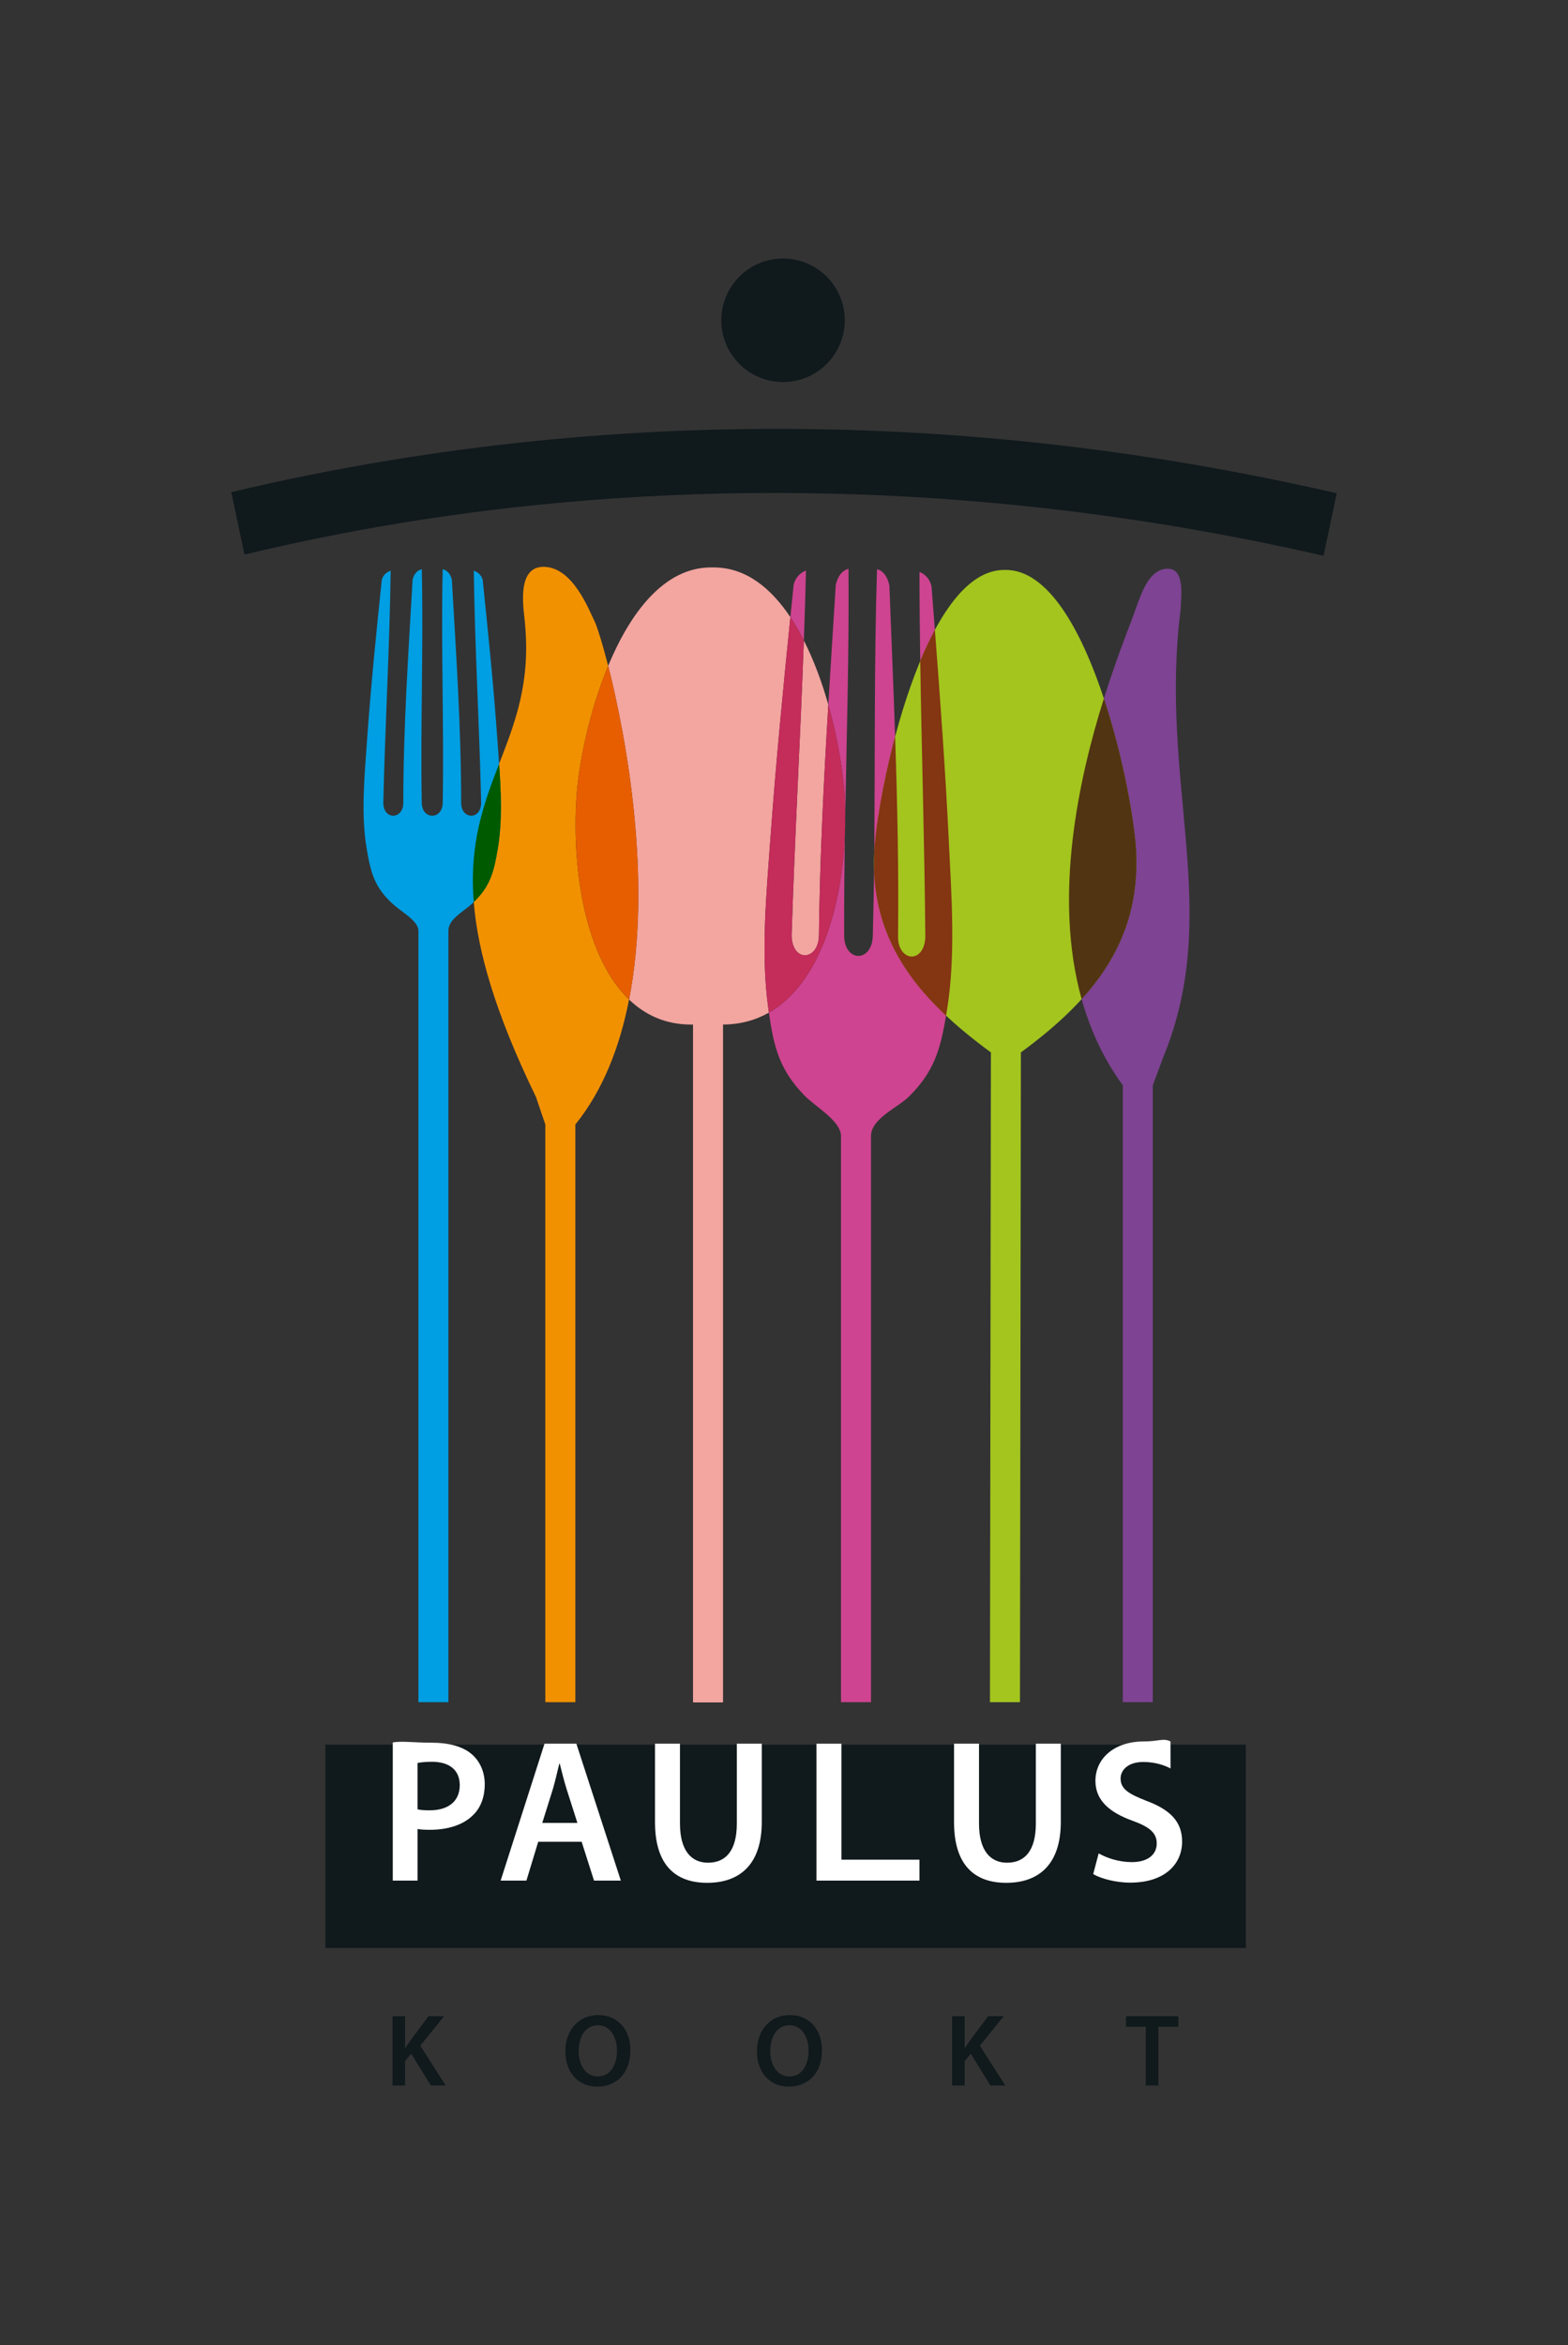
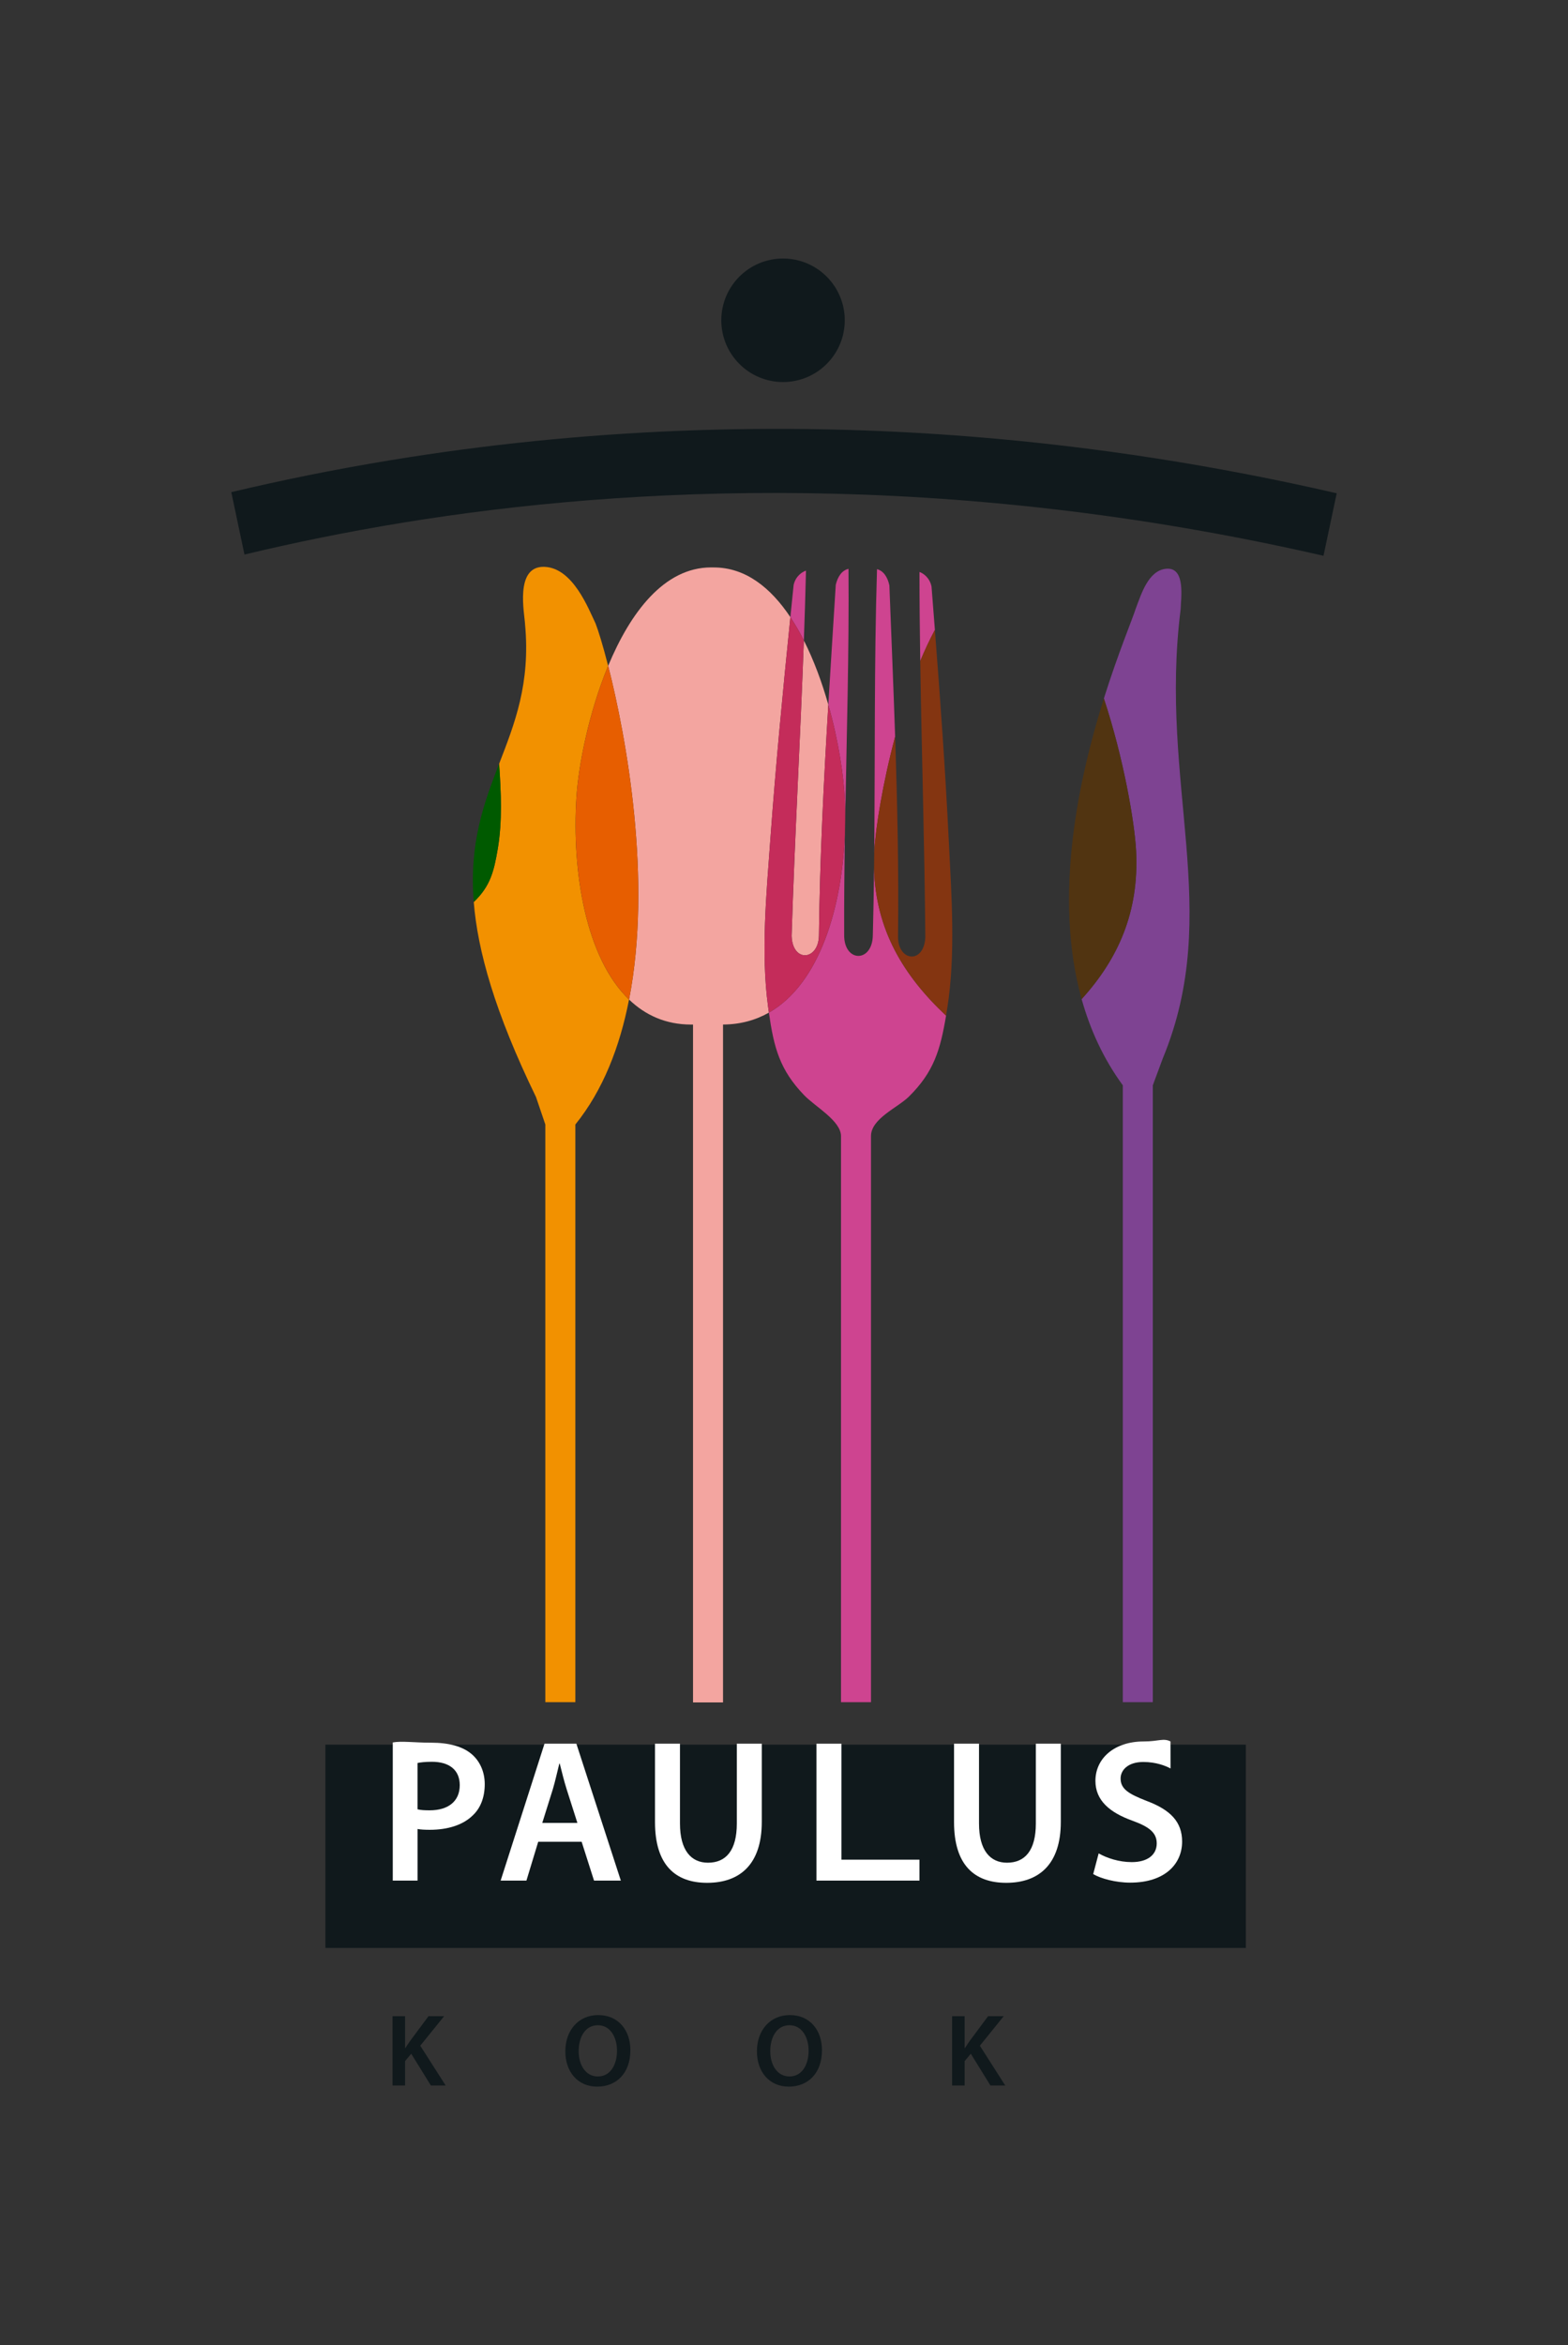
<svg xmlns="http://www.w3.org/2000/svg" version="1.1" id="Layer_1" x="0px" y="0px" width="196px" height="293px" viewBox="0 0 196 293" enable-background="new 0 0 196 293" xml:space="preserve">
  <rect x="0" y="0" width="196" height="293" fill="#333333" stroke="none" />
  <g>
    <circle fill="#10191C" cx="97.74" cy="-979.211" r="8.398" />
    <path fill="#009EE2" d="M52.202-896.2c0-1.521,1.902-2.514,3.012-3.49c2.621-2.305,3.148-4.315,3.715-7.664   c0.791-4.668,0.297-9.791-0.031-14.482c-0.524-7.523-1.248-14.566-2.022-22.068c-0.187-0.742-0.804-1.129-1.216-1.248   c0.148,10.615,0.766,21.052,1.007,31.651c-0.11,2.345-2.711,2.125-2.721-0.051c0-10.151-0.685-20.278-1.271-30.409   c-0.179-0.684-0.576-1.247-1.248-1.395c-0.236,10.562,0.188,21.133,0.006,31.697c0.012,2.438-2.867,2.438-2.854,0   c-0.182-10.564,0.241-21.136,0.007-31.697c-0.675,0.146-1.069,0.711-1.25,1.395c-0.584,10.131-1.269,20.258-1.269,30.409   c-0.01,2.176-2.61,2.396-2.721,0.052c0.24-10.602,0.859-21.037,1.006-31.652c-0.412,0.119-1.03,0.506-1.215,1.248   c-0.773,7.502-1.5,14.545-2.023,22.068c-0.327,4.691-0.821,9.814-0.032,14.48c0.565,3.35,1.097,5.359,3.713,7.666   c1.108,0.977,3.325,2.193,3.325,3.488" />
    <path fill="#009EE2" d="M48.12,1279.93h4.082" />
    <path fill="#A3C51E" d="M130.104-879.645c9.715-7.115,16.32-15.104,15.675-27.439c-0.438-8.34-6.765-38.383-17.843-38.173   c-11.076-0.21-17.34,29.914-17.776,38.255c-0.647,12.336,6.147,20.242,15.862,27.357" />
    <path fill="#A3C51E" d="M125.896,1279.93h4.082" />
    <path fill="#F3A5A0" d="M89.574-883.435c12.679-0.062,17.139-16.589,16.581-30.439c-0.379-9.362-5.58-31.812-17.898-31.724   c-12.312-0.378-18.035,21.945-18.627,31.296c-0.884,13.834,3.057,31.118,15.864,30.867" />
    <path fill="#F3A5A0" d="M85.494,1279.963h4.08" />
    <path fill="#F29100" d="M69.483-869.837c16.197-20.06,4.834-62.844,2.748-68.149c-0.954-1.965-3.041-7.5-6.902-7.691   c-4.152-0.206-2.757,6.34-2.691,7.805c2.062,22.328-18,24.202,1.492,64.297l1.271,3.739" />
    <path fill="#F29100" d="M65.401,1279.932h4.082" />
    <path fill="#7E4392" d="M148.056-875.166l1.35-3.644c8.283-19.998-0.567-37.282,2.439-61.108c0.037-1.544,0.693-5.714-1.943-5.503   c-2.453,0.196-3.415,3.452-4.152,5.373c-1.672,5.21-18.441,42.12-1.775,64.882" />
    <path fill="#7E4392" d="M143.974,1279.932h4.082" />
    <path fill="#CE4490" d="M109.71-868.253c0-2.397,3.625-3.864,5.158-5.378c3.62-3.576,4.377-6.725,5.213-11.972   c1.164-7.313,0.581-15.361,0.219-22.731c-0.578-11.816-1.436-22.88-2.357-34.665c-0.24-1.171-1.075-1.79-1.637-1.983   c0.008,16.668,0.657,33.056,0.793,49.697c-0.19,3.678-3.742,3.293-3.713-0.123c0.186-15.934-0.565-31.84-1.178-47.746   c-0.232-1.08-0.762-1.969-1.681-2.209c-0.515,16.572-0.13,33.17-0.569,49.748c-0.031,3.825-3.961,3.779-3.9-0.047   c-0.056-16.584,0.717-33.166,0.59-49.748c-0.922,0.221-1.473,1.098-1.731,2.168c-0.983,15.89-2.104,31.774-2.292,47.707   c-0.054,3.416-3.607,3.719-3.715,0.037c0.523-16.636,1.559-33.003,1.955-49.666c-0.562,0.184-1.417,0.781-1.68,1.943   c-1.196,11.762-2.313,22.803-3.17,34.604c-0.533,7.358-1.302,15.394-0.312,22.729c0.713,5.264,1.4,8.432,4.936,12.089   c1.5,1.55,4.994,3.463,4.994,5.546" />
    <path fill="#CE4490" d="M105.632,1279.932h4.078" />
-     <path fill="#009EE2" d="M55.386,1276.533" />
-     <path fill="#10191C" d="M173.074-955.686c-16.399-3.775-32.89-6.344-49.356-7.676c-26.689-2.156-53.381-1.092-79.328,3.168   c-7.81,1.283-15.062,2.771-21.724,4.354l1.794,8.486c6.651-1.597,13.904-3.091,21.709-4.362   c30.354-4.943,74.026-7.188,125.107,4.531L173.074-955.686z" />
  </g>
  <g>
    <circle fill="#10191C" cx="97.879" cy="40.016" r="7.716" />
-     <path fill="#009EE2" d="M62.196,92.724c-0.482-6.913-1.146-13.38-1.858-20.272c-0.17-0.683-0.738-1.039-1.116-1.148   c0.135,9.754,0.702,19.34,0.924,29.079c-0.101,2.153-2.491,1.952-2.499-0.047c0-9.326-0.629-18.63-1.167-27.937   c-0.165-0.628-0.529-1.146-1.146-1.28c-0.217,9.704,0.173,19.414,0.007,29.119c0.009,2.239-2.635,2.239-2.622,0   c-0.167-9.706,0.221-19.417,0.006-29.119c-0.62,0.135-0.982,0.652-1.148,1.28c-0.536,9.307-1.166,18.61-1.166,27.937   c-0.008,1.999-2.396,2.2-2.499,0.047c0.221-9.739,0.79-19.325,0.925-29.079c-0.379,0.109-0.946,0.466-1.116,1.148   c-0.71,6.892-1.377,13.359-1.859,20.272c-0.3,4.312-0.754,9.017-0.029,13.305c0.52,3.076,1.007,4.923,3.412,7.041   c1.018,0.897,3.056,2.018,3.056,3.208v96.39h3.748v-96.39c0-1.397,1.748-2.31,2.768-3.207c2.406-2.118,2.892-3.965,3.412-7.042   C62.95,101.741,62.498,97.035,62.196,92.724" />
-     <path fill="#A3C51E" d="M142.011,106.276c-0.402-7.662-6.213-35.26-16.392-35.068c-10.176-0.192-15.929,27.481-16.33,35.143   c-0.595,11.334,5.647,18.597,14.572,25.134l-0.116,81.182h3.75l0.115-81.182C136.537,124.948,142.605,117.61,142.011,106.276" />
-     <path fill="#F3A5A0" d="M105.651,102.193c-0.01,0.577-0.02,1.155-0.029,1.732C105.642,103.346,105.651,102.769,105.651,102.193    M100.482,80.018c-0.444,12.322-1.141,24.533-1.529,36.903c0.048,1.65,0.85,2.428,1.665,2.428c0.854,0,1.723-0.856,1.748-2.462   c0.113-9.63,0.598-19.24,1.174-28.846C102.759,85.291,101.746,82.514,100.482,80.018 M88.884,70.893   c-5.893-0.001-10.115,5.686-12.863,12.299c2.287,8.971,5.524,26.738,2.611,41.69c2.037,1.956,4.594,3.125,7.745,3.125   c0.084,0,0.167,0,0.251-0.002v84.692h3.749v-84.692c2.167-0.011,4.072-0.545,5.735-1.489c-0.036-0.25-0.071-0.505-0.106-0.766   c-0.908-6.74-0.203-14.119,0.287-20.882c0.689-9.485,1.56-18.435,2.503-27.763c-2.443-3.667-5.6-6.208-9.56-6.208   c-0.023,0-0.045,0-0.068,0C89.073,70.894,88.978,70.893,88.884,70.893" />
+     <path fill="#F3A5A0" d="M105.651,102.193C105.642,103.346,105.651,102.769,105.651,102.193    M100.482,80.018c-0.444,12.322-1.141,24.533-1.529,36.903c0.048,1.65,0.85,2.428,1.665,2.428c0.854,0,1.723-0.856,1.748-2.462   c0.113-9.63,0.598-19.24,1.174-28.846C102.759,85.291,101.746,82.514,100.482,80.018 M88.884,70.893   c-5.893-0.001-10.115,5.686-12.863,12.299c2.287,8.971,5.524,26.738,2.611,41.69c2.037,1.956,4.594,3.125,7.745,3.125   c0.084,0,0.167,0,0.251-0.002v84.692h3.749v-84.692c2.167-0.011,4.072-0.545,5.735-1.489c-0.036-0.25-0.071-0.505-0.106-0.766   c-0.908-6.74-0.203-14.119,0.287-20.882c0.689-9.485,1.56-18.435,2.503-27.763c-2.443-3.667-5.6-6.208-9.56-6.208   c-0.023,0-0.045,0-0.068,0C89.073,70.894,88.978,70.893,88.884,70.893" />
    <path fill="#F29100" d="M67.931,70.818c-3.602,0-2.359,5.849-2.3,7.174c0.686,7.42-1.289,12.382-3.241,17.437   c0.244,3.526,0.411,7.195-0.165,10.601c-0.49,2.895-0.949,4.701-3.006,6.669c0.485,6.069,2.628,13.761,7.781,24.361l1.167,3.436   v72.172h3.751v-72.172c3.474-4.302,5.568-9.74,6.712-15.614c-5.437-5.222-7.164-16.055-6.577-25.235   c0.253-4.003,1.53-10.593,3.966-16.455c-0.663-2.602-1.246-4.462-1.576-5.302c-0.876-1.805-2.795-6.891-6.34-7.067   C68.045,70.819,67.987,70.818,67.931,70.818" />
    <path fill="#005A00" d="M62.39,95.428c-1.891,4.896-3.761,9.879-3.17,17.27c2.057-1.968,2.516-3.774,3.006-6.669   C62.801,102.624,62.634,98.954,62.39,95.428" />
    <path fill="#E75E00" d="M76.021,83.191c-2.436,5.862-3.712,12.452-3.966,16.455c-0.587,9.18,1.14,20.013,6.577,25.235   C81.545,109.93,78.308,92.162,76.021,83.191" />
    <path fill="#7E4392" d="M145.972,71.052c-0.057,0-0.114,0.003-0.174,0.007c-2.253,0.181-3.137,3.171-3.814,4.935   c-0.467,1.457-2.219,5.611-3.999,11.274c2.459,7.438,3.838,15.416,4.026,19.008c0.403,7.691-2.262,13.542-6.806,18.552   c1.062,3.806,2.718,7.452,5.148,10.771v77.067h3.748V135.6l1.24-3.347c7.611-18.372-0.521-34.25,2.24-56.137   C147.616,74.732,148.191,71.052,145.972,71.052" />
    <path fill="#513411" d="M137.984,87.269c-3.141,9.992-6.367,24.686-2.779,37.56c4.544-5.01,7.209-10.861,6.806-18.552   C141.822,102.684,140.443,94.707,137.984,87.269" />
    <path fill="#CE4490" d="M105.622,103.926c-0.314,9.307-3.128,18.967-9.51,22.589c0.625,4.386,1.355,7.162,4.427,10.34   c1.377,1.423,4.587,3.181,4.587,5.096v70.716h3.748v-70.716c0-2.203,3.331-3.553,4.738-4.941c3.116-3.08,3.925-5.816,4.646-10.117   c-5.312-4.987-8.805-10.718-8.999-18.386c-0.033,2.769-0.082,5.538-0.155,8.306c-0.014,1.747-0.913,2.615-1.807,2.615   c-0.905,0-1.805-0.89-1.777-2.658C105.505,112.488,105.551,108.207,105.622,103.926 M114.935,71.46   c0.002,3.721,0.039,7.427,0.096,11.125c0.57-1.37,1.181-2.678,1.831-3.887c-0.138-1.791-0.278-3.594-0.421-5.416   C116.218,72.208,115.452,71.639,114.935,71.46 M100.748,71.295c-0.517,0.167-1.302,0.716-1.544,1.786   c-0.138,1.351-0.273,2.691-0.408,4.024c0.605,0.909,1.167,1.887,1.687,2.914C100.588,77.117,100.679,74.212,100.748,71.295    M109.627,71.111c-0.366,11.804-0.236,23.624-0.348,35.438c0.003-0.065,0.007-0.132,0.01-0.198   c0.148-2.838,1.031-8.423,2.602-14.32c-0.21-6.298-0.477-12.594-0.719-18.892C110.959,72.148,110.472,71.332,109.627,71.111    M106.062,71.068c-0.849,0.201-1.354,1.006-1.591,1.991c-0.309,4.994-0.633,9.988-0.932,14.983   c1.288,4.535,1.948,8.998,2.069,11.997c0.028,0.711,0.043,1.431,0.042,2.154C105.838,91.817,106.143,81.442,106.062,71.068" />
    <path fill="#843511" d="M116.861,78.698c-0.65,1.209-1.261,2.517-1.831,3.887c0.176,11.519,0.541,22.958,0.635,34.532   c-0.085,1.628-0.888,2.389-1.692,2.389c-0.865,0-1.732-0.878-1.719-2.504c0.098-8.33-0.085-16.652-0.363-24.971   c-1.57,5.897-2.453,11.482-2.602,14.32c-0.003,0.066-0.007,0.132-0.01,0.198c-0.006,0.653-0.013,1.305-0.021,1.958   c0.194,7.667,3.687,13.399,8.999,18.386c0.048-0.287,0.096-0.58,0.144-0.881c1.07-6.719,0.536-14.112,0.203-20.883   C118.163,96.099,117.544,87.549,116.861,78.698" />
    <path fill="#C42C5A" d="M98.796,77.104c-0.943,9.328-1.814,18.278-2.503,27.763c-0.49,6.763-1.195,14.142-0.287,20.882   c0.035,0.261,0.071,0.516,0.106,0.766c6.382-3.623,9.195-13.283,9.51-22.589c0.01-0.578,0.02-1.155,0.029-1.732   c0.001-0.724-0.014-1.443-0.042-2.154c-0.121-3-0.781-7.462-2.069-11.997c-0.576,9.605-1.061,19.216-1.174,28.846   c-0.025,1.605-0.894,2.462-1.748,2.462c-0.815,0-1.617-0.778-1.665-2.428c0.389-12.371,1.085-24.581,1.529-36.903   C99.963,78.992,99.401,78.014,98.796,77.104" />
    <rect x="40.671" y="217.975" fill="#10191C" width="115.061" height="25.398" />
    <path fill="#FFFFFF" d="M49.096,217.698c1.116-0.203,2.664,0.03,4.771,0.03c2.283,0,3.959,0.482,5.05,1.396   c1.015,0.837,1.676,2.184,1.676,3.781c0,1.623-0.509,2.97-1.473,3.883c-1.243,1.242-3.197,1.826-5.404,1.826   c-0.584,0-1.117-0.025-1.523-0.102v6.447h-3.096V217.698z M52.191,226.052c0.381,0.102,0.889,0.127,1.523,0.127   c2.334,0,3.755-1.141,3.755-3.146c0-1.903-1.32-2.919-3.478-2.919c-0.861,0-1.47,0.076-1.801,0.152V226.052z" />
    <path fill="#FFFFFF" d="M67.276,230.111l-1.473,4.849h-3.223l5.483-17.105h3.983l5.558,17.105h-3.351l-1.547-4.849H67.276z    M72.174,227.751l-1.344-4.211c-0.331-1.041-0.609-2.209-0.862-3.199h-0.052c-0.253,0.99-0.507,2.184-0.812,3.199l-1.32,4.211   H72.174z" />
    <path fill="#FFFFFF" d="M84.997,217.854v9.974c0,3.35,1.396,4.896,3.501,4.896c2.26,0,3.605-1.547,3.605-4.896v-9.974h3.12v9.771   c0,5.278-2.715,7.612-6.825,7.612c-3.959,0-6.523-2.208-6.523-7.588v-9.796H84.997z" />
    <polygon fill="#FFFFFF" points="102.056,217.854 105.177,217.854 105.177,232.345 114.933,232.345 114.933,234.96 102.056,234.96     " />
    <path fill="#FFFFFF" d="M122.376,217.854v9.974c0,3.35,1.395,4.896,3.501,4.896c2.259,0,3.603-1.547,3.603-4.896v-9.974h3.122   v9.771c0,5.278-2.715,7.612-6.826,7.612c-3.959,0-6.521-2.208-6.521-7.588v-9.796H122.376z" />
    <path fill="#FFFFFF" d="M137.333,231.559c1.016,0.583,2.538,1.091,4.137,1.091c2.006,0,3.121-0.939,3.121-2.334   c0-1.295-0.862-2.055-3.045-2.843c-2.816-1.015-4.618-2.513-4.618-4.975c0-2.79,2.334-4.923,6.04-4.923   c1.853,0,2.458-0.455,3.346,0l0.004,3.376c-0.61-0.33-1.802-0.812-3.4-0.812c-1.98,0-2.843,1.066-2.843,2.056   c0,1.319,0.989,1.93,3.272,2.816c2.971,1.117,4.417,2.615,4.417,5.076c0,2.74-2.081,5.127-6.497,5.127   c-1.801,0-3.679-0.51-4.617-1.067L137.333,231.559z" />
    <path fill="#10191C" d="M49.064,251.9h1.568v3.982h0.038c0.206-0.333,0.426-0.643,0.631-0.938l2.261-3.044h1.952l-2.981,3.687   l3.176,4.973h-1.851l-2.455-3.969l-0.771,0.925v3.044h-1.568V251.9z" />
    <path fill="#10191C" d="M78.798,256.14c0,2.905-1.762,4.561-4.15,4.561c-2.441,0-3.982-1.862-3.982-4.406   c0-2.659,1.669-4.535,4.11-4.535C77.307,251.759,78.798,253.672,78.798,256.14z M72.334,256.269c0,1.76,0.886,3.161,2.402,3.161   c1.529,0,2.39-1.413,2.39-3.226c0-1.633-0.809-3.174-2.39-3.174C73.169,253.03,72.334,254.483,72.334,256.269z" />
    <path fill="#10191C" d="M102.747,256.14c0,2.905-1.76,4.561-4.15,4.561c-2.44,0-3.982-1.862-3.982-4.406   c0-2.659,1.67-4.535,4.111-4.536C101.257,251.758,102.747,253.672,102.747,256.14z M96.284,256.269c0,1.76,0.887,3.161,2.403,3.161   c1.528,0,2.389-1.413,2.389-3.226c0-1.633-0.809-3.174-2.389-3.174C97.118,253.03,96.284,254.483,96.284,256.269z" />
    <path fill="#10191C" d="M119.015,251.9h1.566v3.982h0.039c0.205-0.333,0.424-0.643,0.63-0.938l2.261-3.044h1.953l-2.981,3.687   l3.174,4.973h-1.851l-2.454-3.97l-0.771,0.925v3.045h-1.566V251.9z" />
-     <polygon fill="#10191C" points="143.22,253.224 140.753,253.224 140.753,251.9 147.292,251.9 147.292,253.224 144.8,253.224    144.8,260.56 143.22,260.56  " />
    <path fill="#10191C" d="M167.089,61.629c-15.067-3.47-30.217-5.828-45.345-7.051c-24.52-1.981-49.04-1.003-72.876,2.911   c-7.176,1.177-13.838,2.544-19.957,4.001l1.648,7.795c6.108-1.465,12.771-2.839,19.943-4.007   c27.885-4.542,68.007-6.604,114.934,4.162L167.089,61.629z" />
  </g>
</svg>